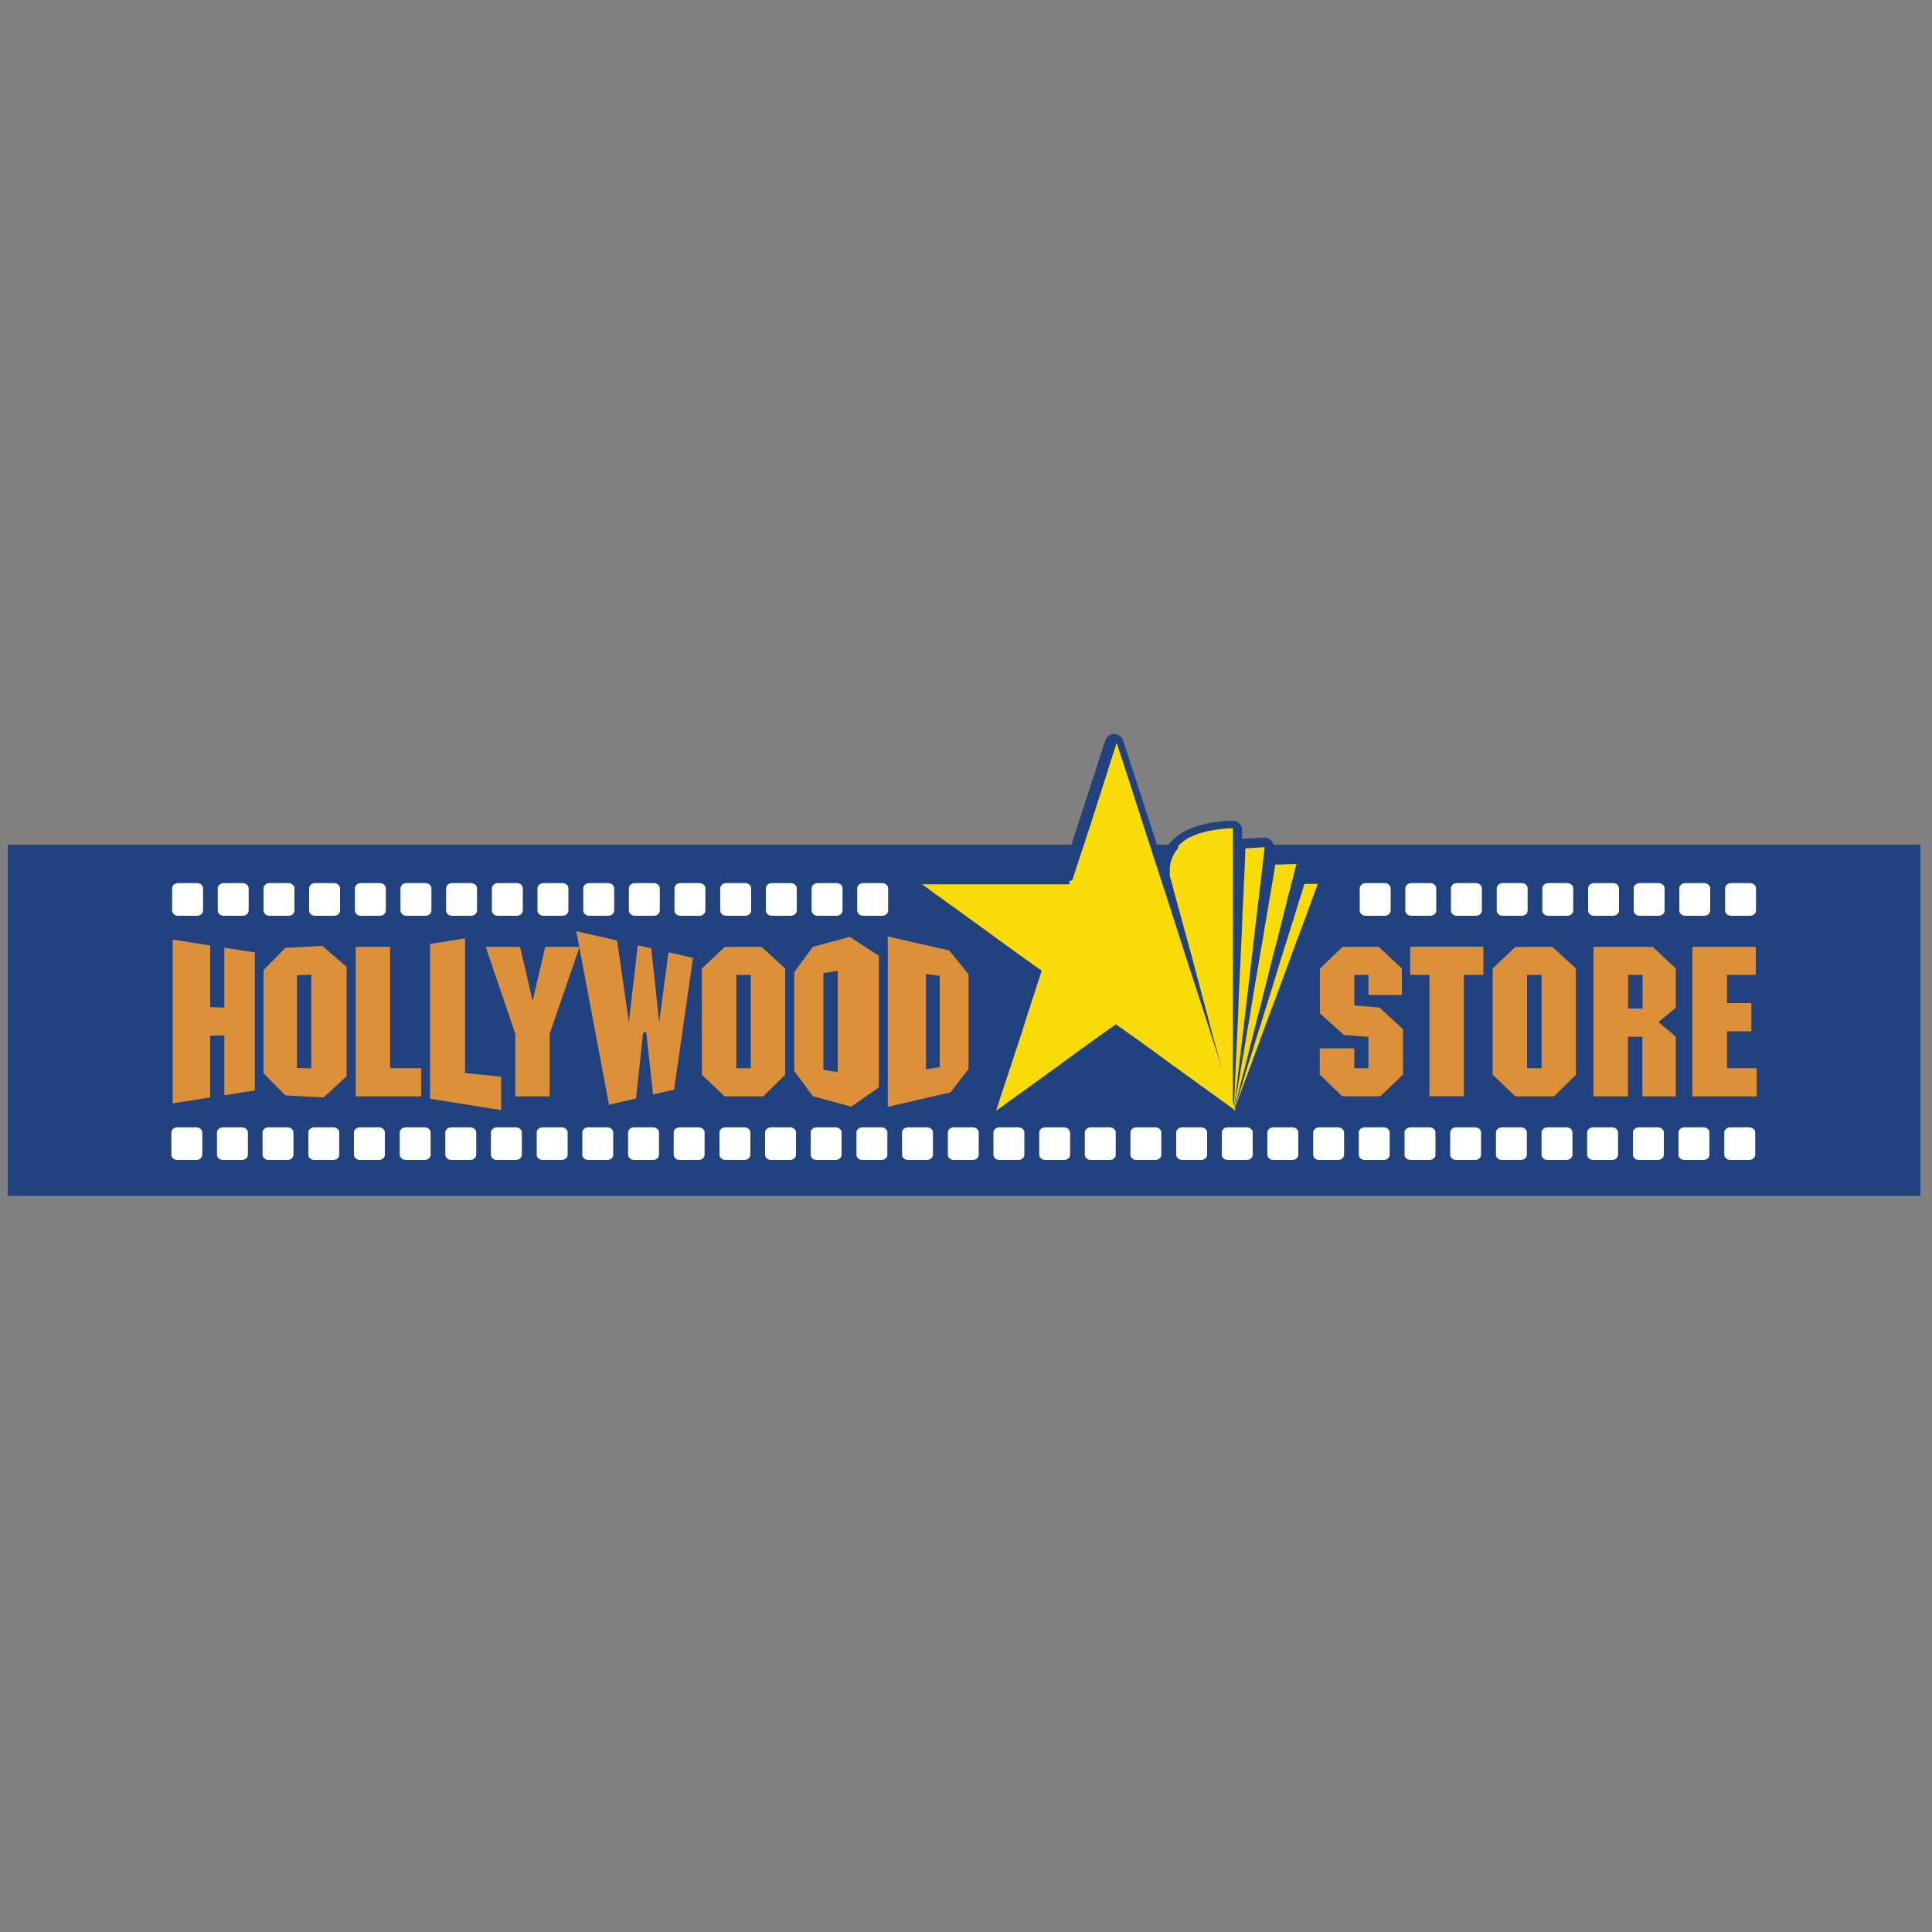
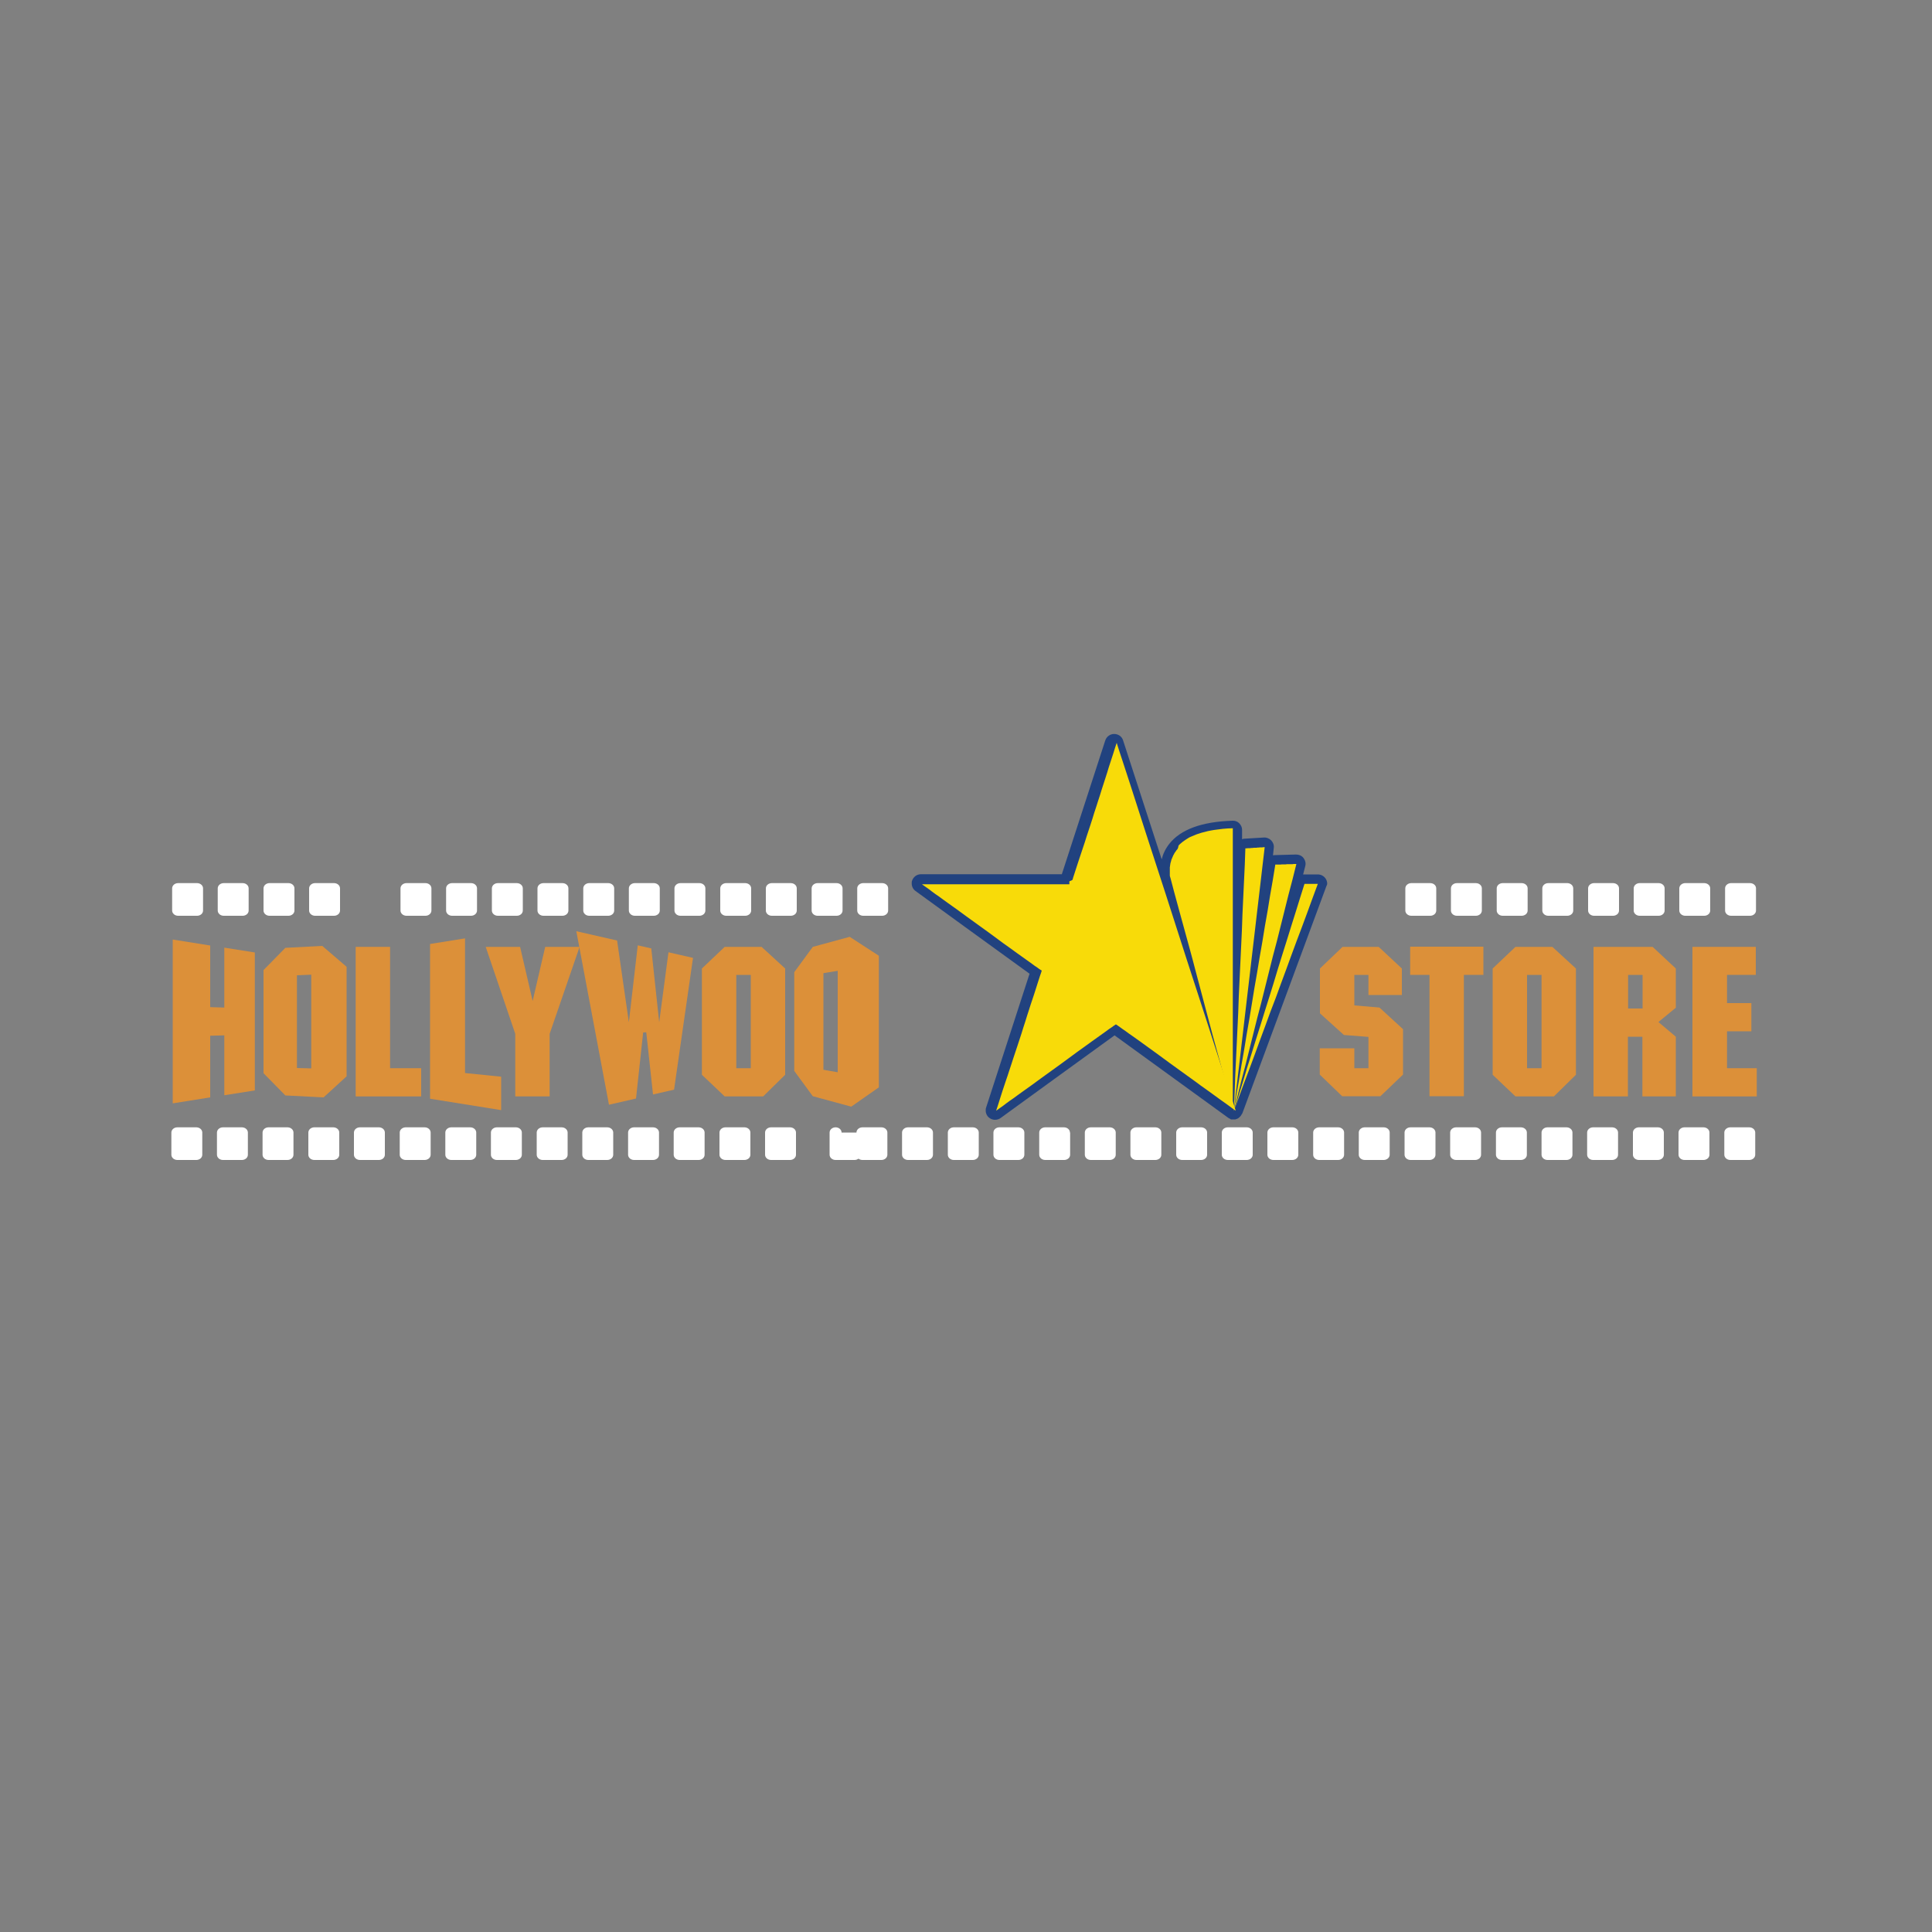
<svg xmlns="http://www.w3.org/2000/svg" version="1.1" id="Livello_1" x="0px" y="0px" width="1000px" height="1000px" viewBox="0 0 1000 1000" style="enable-background:new 0 0 1000 1000;" xml:space="preserve">
  <rect x="0" y="0" width="1000" height="1000" fill="#808080" stroke="none" />
  <style type="text/css">
	.st0{fill:#21427F;}
	.st1{fill:#F8DB09;}
	.st2{fill:#DC9039;}
	.st3{fill:#FFFFFF;}
</style>
-   <rect x="4" y="437.2" class="st0" width="990" height="181.8" />
  <path class="st0" d="M686.1,454.7c-0.9-1.3-2.4-2.1-4-2.1h-7c-0.2,0-0.4,0-0.6,0l1.1-4.3c0.4-1.5,0-3-0.9-4.2  c-0.9-1.2-2.4-1.8-3.9-1.8l-10.9,0.3c-0.3,0-0.7,0.1-1,0.1l0.4-3.8c0.2-1.4-0.3-2.8-1.3-3.9c-1-1-2.4-1.6-3.8-1.5l-10,0.6  c-0.5,0-0.9,0.1-1.3,0.3c0-2.8,0-4.5,0-4.9c0-1.3-0.6-2.5-1.5-3.4c-0.9-0.9-2.2-1.4-3.5-1.3c-15.8,0.5-26.8,4.5-32.7,12  c-2.1,2.7-3.3,5.4-3.9,8l-20-61.6c-0.6-2-2.5-3.3-4.6-3.3c-2.1,0-3.9,1.3-4.6,3.3c0,0-21.3,65.6-22.5,69.3c-6.4,0-72.9,0-72.9,0  c-2.1,0-3.9,1.3-4.6,3.3c-0.2,0.5-0.2,1-0.2,1.5c0,1.5,0.7,3,2,3.9c0,0,53.8,39.1,59,42.8c-2,6.1-22.5,69.3-22.5,69.3  c-0.2,0.5-0.2,1-0.2,1.5c0,1.5,0.7,3,2,3.9c1.7,1.2,4,1.2,5.7,0c0,0,53.8-39.1,59-42.8c5.2,3.8,59,42.8,59,42.8c0,0,0,0,0.1,0  c0,0,0,0,0.1,0.1c0,0,0.1,0.1,0.1,0.1c0.1,0,0.2,0.1,0.2,0.1c0,0,0,0,0.1,0c0,0,0,0,0.1,0c0,0,0.1,0,0.1,0.1c0,0,0.1,0,0.1,0.1  c0,0,0.1,0,0.2,0.1c0,0,0,0,0,0c0,0,0,0,0,0c0,0,0.1,0,0.1,0.1c0,0,0,0,0,0c0,0,0.1,0,0.1,0c0.1,0,0.1,0,0.2,0c0.1,0,0.1,0,0.2,0  c0,0,0,0,0,0c0,0,0.1,0,0.1,0c0.1,0,0.1,0,0.2,0c0.1,0,0.1,0,0.2,0c0,0,0.1,0,0.1,0c0,0,0,0,0.1,0c0.1,0,0.1,0,0.2,0  c0,0,0.1,0,0.1,0c0.1,0,0.1,0,0.2,0c0.1,0,0.2,0,0.3,0c0.1,0,0.1,0,0.2,0c0,0,0,0,0,0c0,0,0,0,0,0c0,0,0.1,0,0.1,0  c0.1,0,0.2,0,0.2-0.1c0.1,0,0.2,0,0.3-0.1c0,0,0,0,0.1,0c0,0,0.1,0,0.1,0c0,0,0.1,0,0.1-0.1c0.1,0,0.2-0.1,0.3-0.1  c0.1,0,0.1-0.1,0.2-0.1c0,0,0.1,0,0.1-0.1c0,0,0,0,0.1,0c0,0,0,0,0,0c0,0,0.1,0,0.1-0.1c0.1,0,0.2-0.1,0.2-0.2  c0.1,0,0.1-0.1,0.2-0.1c0,0,0,0,0,0c0,0,0.1-0.1,0.1-0.1c0,0,0.1,0,0.1-0.1c0,0,0.1-0.1,0.1-0.1c0.1-0.1,0.1-0.1,0.2-0.2  c0,0,0.1-0.1,0.1-0.1c0,0,0.1-0.1,0.1-0.1c0,0,0.1-0.1,0.1-0.1c0,0,0.1-0.1,0.1-0.2c0,0,0.1-0.1,0.1-0.1c0-0.1,0.1-0.1,0.1-0.2  c0-0.1,0.1-0.1,0.1-0.2c0,0,0-0.1,0.1-0.1c0-0.1,0.1-0.1,0.1-0.2c0,0,0-0.1,0.1-0.1c0-0.1,0.1-0.1,0.1-0.2c0-0.1,0.1-0.1,0.1-0.2  c0,0,0,0,0,0l43.5-117.6C687.2,457.7,687,456,686.1,454.7z" />
  <g>
    <g>
      <g>
        <path class="st1" d="M553.6,456.1L553.6,456.1l-0.1,0.2l0,0.1l0,0.1l0,0.1l0,0.1l0,0.1l0,0.1l0,0.1l0,0.1l0,0.1l0,0.1l0,0.1     l0,0.1l0,0.1l0,0.1c0,0-0.3,0-0.7,0c-0.5,0-1.2,0-2.1,0c-0.9,0-2,0-3.3,0c-1.3,0-2.7,0-4.3,0c-1.6,0-3.3,0-5.2,0     c-1.8,0-3.8,0-5.8,0c-2,0-4.1,0-6.3,0s-4.4,0-6.6,0s-4.5,0-6.7,0c-2.2,0-4.5,0-6.6,0s-4.3,0-6.4,0c-2.1,0-4.1,0-6,0     c-1.9,0-3.7,0-5.4,0c-1.7,0-3.2,0-4.6,0s-2.6,0-3.7,0s-1.9,0-2.6,0c0.5,0.4,1.2,0.9,2.1,1.5c0.9,0.6,1.9,1.3,3,2.2     s2.4,1.7,3.8,2.7s2.8,2.1,4.4,3.2c1.5,1.1,3.2,2.3,4.9,3.5c1.7,1.2,3.4,2.5,5.2,3.8s3.6,2.6,5.4,3.9c1.8,1.3,3.6,2.6,5.4,3.9     c1.8,1.3,3.6,2.6,5.3,3.9c1.7,1.3,3.4,2.5,5.1,3.7c1.6,1.2,3.2,2.3,4.7,3.4s2.9,2.1,4.2,3c1.3,0.9,2.5,1.8,3.5,2.5     c1,0.8,1.9,1.4,2.7,1.9c0.7,0.5,1.3,1,1.7,1.2c0.4,0.3,0.6,0.4,0.6,0.4s-0.1,0.2-0.2,0.7c-0.2,0.5-0.4,1.1-0.7,2s-0.6,1.9-1,3.1     c-0.4,1.2-0.8,2.6-1.3,4.1c-0.5,1.5-1,3.2-1.6,4.9c-0.6,1.7-1.2,3.6-1.8,5.5c-0.6,1.9-1.3,3.9-1.9,6c-0.7,2-1.3,4.1-2,6.3     c-0.7,2.1-1.4,4.3-2.1,6.4c-0.7,2.1-1.4,4.2-2.1,6.3c-0.7,2.1-1.3,4.1-2,6.1c-0.6,2-1.3,3.9-1.9,5.7c-0.6,1.8-1.2,3.5-1.7,5.1     s-1,3.1-1.4,4.4s-0.8,2.5-1.1,3.5c-0.3,1-0.6,1.8-0.8,2.4c0.5-0.4,1.2-0.9,2.1-1.5c0.9-0.6,1.9-1.3,3-2.2s2.4-1.7,3.8-2.7     c1.4-1,2.8-2.1,4.4-3.2c1.5-1.1,3.2-2.3,4.9-3.5c1.7-1.2,3.4-2.5,5.2-3.8s3.6-2.6,5.4-3.9c1.8-1.3,3.6-2.6,5.4-3.9     c1.8-1.3,3.6-2.6,5.3-3.9c1.7-1.3,3.4-2.5,5.1-3.7s3.2-2.3,4.7-3.4c1.5-1.1,2.9-2.1,4.2-3c1.3-0.9,2.5-1.8,3.5-2.5     c1-0.8,1.9-1.4,2.7-1.9c0.7-0.5,1.3-1,1.7-1.2c0.4-0.3,0.6-0.4,0.6-0.4s0.2,0.2,0.6,0.4c0.4,0.3,1,0.7,1.7,1.2s1.6,1.2,2.7,1.9     c1,0.8,2.2,1.6,3.5,2.5c1.3,0.9,2.7,1.9,4.2,3c1.5,1.1,3.1,2.2,4.7,3.4c1.6,1.2,3.3,2.4,5.1,3.7c1.7,1.3,3.5,2.6,5.3,3.9     c1.8,1.3,3.6,2.6,5.4,3.9s3.6,2.6,5.4,3.9c1.8,1.3,3.5,2.5,5.2,3.8c1.7,1.2,3.3,2.4,4.9,3.5c1.5,1.1,3,2.2,4.4,3.2     c1.4,1,2.6,1.9,3.8,2.7s2.1,1.6,3,2.2c0.9,0.6,1.6,1.1,2.1,1.5c-0.2-0.7-0.6-1.9-1.2-3.8s-1.4-4.2-2.3-7s-2-6.1-3.2-9.8     c-1.2-3.7-2.5-7.7-3.9-12.1s-2.9-9.1-4.5-14c-1.6-4.9-3.3-10.1-5-15.4c-1.7-5.3-3.5-10.8-5.3-16.3s-3.6-11.2-5.4-16.8     s-3.6-11.2-5.4-16.8s-3.6-11-5.3-16.3c-1.7-5.3-3.4-10.5-5-15.4c-1.6-4.9-3.1-9.6-4.5-14c-1.4-4.4-2.7-8.4-3.9-12.1     c-1.2-3.7-2.3-7-3.2-9.8c-0.9-2.8-1.7-5.2-2.3-7c-0.6-1.8-1-3.1-1.2-3.8c-0.2,0.6-0.5,1.4-0.8,2.4c-0.3,1-0.7,2.2-1.1,3.5     c-0.4,1.3-0.9,2.8-1.4,4.3s-1.1,3.3-1.6,5.1c-0.6,1.8-1.2,3.7-1.8,5.6c-0.6,1.9-1.3,3.9-1.9,6c-0.7,2-1.3,4.1-2,6.2     s-1.4,4.2-2,6.3c-0.7,2.1-1.3,4.1-2,6.1c-0.7,2-1.3,4-1.9,5.9c-0.6,1.9-1.2,3.7-1.8,5.4c-0.6,1.7-1.1,3.3-1.6,4.8s-0.9,2.8-1.3,4     c-0.4,1.2-0.7,2.2-1,3.1s-0.5,1.5-0.6,2S553.6,456.1,553.6,456.1z" />
        <polygon class="st1" points="675.2,457.5 672.9,464.8 670.6,472.2 668.3,479.5 666,486.9 663.7,494.2 661.4,501.6 659.2,508.9      656.9,516.3 654.6,523.6 652.3,531 650,538.3 647.7,545.7 645.4,553 643.2,560.4 640.9,567.7 638.6,575.1 641.3,567.7 644,560.4      646.8,553 649.5,545.7 652.2,538.3 654.9,531 657.6,523.6 660.4,516.3 663.1,508.9 665.8,501.6 668.5,494.2 671.2,486.9      674,479.5 676.7,472.2 679.4,464.8 682.1,457.5 681.7,457.5 681.3,457.5 680.8,457.5 680.4,457.5 679.9,457.5 679.5,457.5      679.1,457.5 678.6,457.5 678.2,457.5 677.8,457.5 677.3,457.5 676.9,457.5 676.5,457.5 676,457.5 675.6,457.5    " />
        <polygon class="st1" points="660.1,447.5 658.8,455.5 657.4,463.5 656.1,471.5 654.7,479.4 653.4,487.4 652,495.4 650.7,503.3      649.3,511.3 648,519.3 646.7,527.2 645.3,535.2 644,543.2 642.6,551.2 641.3,559.1 639.9,567.1 638.6,575.1 640.6,567.1      642.6,559.1 644.7,551.1 646.7,543.1 648.7,535.1 650.7,527.1 652.8,519.1 654.8,511.1 656.8,503.1 658.8,495.1 660.9,487.2      662.9,479.2 664.9,471.2 666.9,463.2 669,455.2 671,447.2 670.3,447.2 669.6,447.2 669,447.3 668.3,447.3 667.6,447.3      666.9,447.3 666.2,447.3 665.5,447.4 664.9,447.4 664.2,447.4 663.5,447.4 662.8,447.5 662.1,447.5 661.5,447.5 660.8,447.5         " />
        <polygon class="st1" points="644.6,439.1 644.3,447.6 643.9,456.1 643.5,464.6 643.1,473.1 642.8,481.6 642.4,490.1 642,498.6      641.6,507.1 641.2,515.6 640.9,524.1 640.5,532.6 640.1,541.1 639.7,549.6 639.3,558.1 639,566.6 638.6,575.1 639.6,566.5      640.6,558 641.6,549.5 642.6,540.9 643.6,532.4 644.6,523.8 645.6,515.3 646.6,506.8 647.6,498.2 648.6,489.7 649.6,481.2      650.6,472.6 651.6,464.1 652.6,455.6 653.6,447 654.6,438.5 654,438.5 653.4,438.6 652.8,438.6 652.1,438.6 651.5,438.7      650.9,438.7 650.3,438.8 649.6,438.8 649,438.8 648.4,438.9 647.8,438.9 647.1,439 646.5,439 645.9,439 645.3,439.1    " />
        <path class="st1" d="M609.1,439.9L609.1,439.9L609.1,439.9L609.1,439.9L609.1,439.9L609.1,439.9L609.1,439.9L609.1,439.9     L609.1,439.9L609.1,439.9L609.1,439.9L609.1,439.9L609.1,439.9L609.1,439.9L609.1,439.9L609.1,439.9L609.1,439.9     c-0.2,0.2-0.4,0.5-0.5,0.7c-0.2,0.2-0.3,0.5-0.5,0.7c-0.2,0.2-0.3,0.5-0.4,0.7c-0.1,0.2-0.3,0.5-0.4,0.7     c-0.1,0.2-0.2,0.5-0.3,0.7c-0.1,0.2-0.2,0.5-0.3,0.7c-0.1,0.2-0.2,0.5-0.3,0.7s-0.2,0.5-0.2,0.7c-0.1,0.2-0.1,0.5-0.2,0.7     s-0.1,0.5-0.2,0.7c0,0.2-0.1,0.4-0.1,0.7s-0.1,0.4-0.1,0.6s0,0.4-0.1,0.6c0,0.2,0,0.4,0,0.6s0,0.4,0,0.6c0,0.2,0,0.4,0,0.5l0,0     l0,0l0,0l0,0l0,0l0,0l0,0l0,0l0,0l0,0l0,0l0,0l0,0l0,0l0,0l0,0c0,0,0,0,0,0c0,0,0,0,0,0s0,0,0,0.1c0,0,0,0.1,0,0.1     c0,0,0,0.1,0,0.1c0,0,0,0.1,0,0.1c0,0,0,0.1,0,0.1s0,0.1,0,0.1c0,0,0,0.1,0,0.1c0,0,0,0.1,0,0.1s0,0.1,0,0.1c0,0,0,0.1,0,0.1     c0,0,0,0.1,0,0.1s0,0,0,0.1s0,0,0,0c0,0,0,0,0,0c0,0,0,0,0,0.1c0,0,0,0,0,0.1c0,0,0,0.1,0,0.1s0,0.1,0,0.1c0,0,0,0.1,0,0.1     c0,0,0,0.1,0,0.1c0,0,0,0.1,0,0.1c0,0,0,0.1,0,0.1c0,0,0,0.1,0,0.1c0,0,0,0.1,0,0.1c0,0,0,0.1,0,0.1c0,0,0,0.1,0,0.1     c0,0,0,0.1,0,0.1s0,0.1,0,0.1c0,0,0,0.1,0,0.1c0,0,0,0.1,0,0.1c0,0,0.1,0.5,0.4,1.4c0.2,0.9,0.6,2.2,1,3.8c0.4,1.7,1,3.7,1.6,6     c0.6,2.3,1.3,4.9,2.1,7.7c0.8,2.8,1.6,5.9,2.5,9.1c0.9,3.2,1.8,6.7,2.8,10.2c1,3.5,1.9,7.2,2.9,10.9s2,7.5,3,11.3     c1,3.8,2,7.5,3,11.3c1,3.7,2,7.4,2.9,10.9c1,3.5,1.9,6.9,2.8,10.2c0.9,3.2,1.7,6.3,2.5,9.1c0.8,2.8,1.5,5.4,2.1,7.7     c0.6,2.3,1.2,4.3,1.6,5.9c0.4,1.6,0.8,2.9,1,3.8c0.2,0.9,0.4,1.4,0.4,1.4s0-0.6,0-1.6c0-1,0-2.6,0-4.5c0-1.9,0-4.3,0-7     c0-2.7,0-5.8,0-9.1c0-3.3,0-7,0-10.8s0-7.9,0-12c0-4.2,0-8.5,0-12.9c0-4.4,0-8.9,0-13.4c0-4.5,0-9,0-13.4c0-4.4,0-8.8,0-13     c0-4.2,0-8.3,0-12.3c0-3.9,0-7.6,0-11.1c0-3.4,0-6.6,0-9.5c0-2.8,0-5.4,0-7.5c0-2.1,0-3.8,0-5c0-1.2,0-2,0-2.2     c-0.9,0-1.8,0.1-2.6,0.1c-0.9,0.1-1.7,0.1-2.5,0.2s-1.6,0.2-2.4,0.3s-1.6,0.2-2.3,0.3c-0.8,0.1-1.5,0.3-2.2,0.4     c-0.7,0.1-1.4,0.3-2.1,0.5c-0.7,0.2-1.3,0.3-2,0.5c-0.6,0.2-1.3,0.4-1.9,0.6c-0.6,0.2-1.2,0.4-1.8,0.7c-0.6,0.2-1.1,0.5-1.7,0.7     s-1.1,0.5-1.6,0.8s-1,0.6-1.4,0.9c-0.5,0.3-0.9,0.6-1.3,0.9c-0.4,0.3-0.8,0.7-1.2,1c-0.4,0.3-0.8,0.7-1.1,1.1     C609.8,439.2,609.4,439.6,609.1,439.9z" />
      </g>
      <g>
        <g>
          <path class="st2" d="M131.9,564.4l-15.8,2.5l0,0v-31l0,0l-7.3,0.2l0,0v31.9l0,0l-19.4,3.1l0,0v-84.8l0,0l19.4,3.1l0,0v31.9l0,0      l7.3,0.2l0,0v-31l0,0l15.8,2.5l0,0V564.4z" />
          <path class="st2" d="M161.1,504.5V553l0,0l-7.4-0.2l0,0v-48l0,0L161.1,504.5z M179.5,500.5l-12.7-10.9l0,0l-19.1,1l0,0      l-11.3,11.5l0,0v53.4l0,0l11.3,11.5l0,0l19.8,1l0,0l11.9-10.9l0,0V500.5z" />
          <path class="st2" d="M201.9,552.9H218v14.6h-33.9v-77.4h17.8V552.9z" />
          <path class="st2" d="M240.7,555.4l18.7,1.9l0,0v17.3l0,0l-36.8-5.9l0,0v-80.1l0,0l18.1-2.9l0,0V555.4z" />
          <path class="st2" d="M284.5,535.1v32.4h-17.8v-32.4l-15.3-45h17.8l6.5,28l6.5-28H300L284.5,535.1z" />
          <path class="st2" d="M348.9,564l-10.9,2.5l0,0l-3.5-32.2l0,0l-1.6,0.1l0,0l-3.7,34.2l0,0l-14,3.2l0,0l-16.9-89.8l0,0l21.1,4.8      l0,0l6.1,42.3l0,0l4.6-39.8l0,0l7,1.6l0,0l4.1,38.2l0,0l4.8-36.2l0,0l12.7,2.9l0,0L348.9,564z" />
          <path class="st2" d="M388.6,504.6v48.3h-7.5v-48.3H388.6z M406.4,501.3l-12.2-11.2h-19.1l-11.8,11.2v55l11.8,11.2h19.9      l11.4-11.2V501.3z" />
          <path class="st2" d="M433.6,502.5V555l0,0l-7.4-1.3l0,0v-50l0,0L433.6,502.5z M454.9,494.7l-15.1-9.8l0,0l-19.1,5.2l0,0      l-9.6,13.1l0,0v51.1l0,0l9.6,13.1l0,0l19.9,5.4l0,0l14.3-10l0,0V494.7z" />
-           <path class="st2" d="M486.4,505.1v47.3l0,0l-7.1,1l0,0v-49.3l0,0L486.4,505.1z M501.3,504.3l-9.9-12.3l0,0l-31.9-7.3l0,0v88.2      l0,0l32.5-7.5l0,0l9.3-12.1l0,0V504.3z" />
        </g>
        <g>
          <path class="st2" d="M713.6,490.1l12,11.2V515h-17.3v-10.4H701v15.8l13,1.1l12.2,11.2v23.5l-11.7,11.2h-19.8l-11.6-11.2v-13.6      H701v10.3h7.3v-16.2l-12.7-1l-12.4-11.2v-23.2l11.7-11.2H713.6z" />
          <path class="st2" d="M767.7,504.6h-10v62.8h-17.8v-62.8h-10v-14.6h37.9V504.6z" />
          <path class="st2" d="M797.9,504.6v48.3h-7.5v-48.3H797.9z M815.7,501.3l-12.2-11.2h-19.1l-11.8,11.2v55l11.8,11.2h19.9      l11.4-11.2V501.3z" />
          <path class="st2" d="M850.2,504.6V522h-7.5v-17.4H850.2z M867.4,501.3l-12-11.2h-30.6v77.4h17.8v-30.9h7.5v30.9h17.3v-30.9      l-9-7.6l9-7.4V501.3z" />
          <path class="st2" d="M908.9,504.6h-15v14.6h12.6v14.6h-12.6v19.1h15.4v14.6h-33.3v-77.4h32.8V504.6z" />
        </g>
      </g>
    </g>
    <g>
      <g>
        <path class="st3" d="M105.1,471.3c0,1.5-1.4,2.7-3.1,2.7h-9.8c-1.7,0-3.1-1.2-3.1-2.7v-11.5c0-1.5,1.4-2.7,3.1-2.7h9.8     c1.7,0,3.1,1.2,3.1,2.7V471.3z" />
        <path class="st3" d="M128.7,471.3c0,1.5-1.4,2.7-3.1,2.7h-9.8c-1.7,0-3.1-1.2-3.1-2.7v-11.5c0-1.5,1.4-2.7,3.1-2.7h9.8     c1.7,0,3.1,1.2,3.1,2.7V471.3z" />
        <path class="st3" d="M152.4,471.3c0,1.5-1.4,2.7-3.1,2.7h-9.8c-1.7,0-3.1-1.2-3.1-2.7v-11.5c0-1.5,1.4-2.7,3.1-2.7h9.8     c1.7,0,3.1,1.2,3.1,2.7V471.3z" />
        <path class="st3" d="M176,471.3c0,1.5-1.4,2.7-3.1,2.7h-9.8c-1.7,0-3.1-1.2-3.1-2.7v-11.5c0-1.5,1.4-2.7,3.1-2.7h9.8     c1.7,0,3.1,1.2,3.1,2.7V471.3z" />
-         <path class="st3" d="M199.7,471.3c0,1.5-1.4,2.7-3.1,2.7h-9.8c-1.7,0-3.1-1.2-3.1-2.7v-11.5c0-1.5,1.4-2.7,3.1-2.7h9.8     c1.7,0,3.1,1.2,3.1,2.7V471.3z" />
        <path class="st3" d="M223.3,471.3c0,1.5-1.4,2.7-3.1,2.7h-9.8c-1.7,0-3.1-1.2-3.1-2.7v-11.5c0-1.5,1.4-2.7,3.1-2.7h9.8     c1.7,0,3.1,1.2,3.1,2.7V471.3z" />
        <path class="st3" d="M246.9,471.3c0,1.5-1.4,2.7-3.1,2.7H234c-1.7,0-3.1-1.2-3.1-2.7v-11.5c0-1.5,1.4-2.7,3.1-2.7h9.8     c1.7,0,3.1,1.2,3.1,2.7V471.3z" />
        <path class="st3" d="M270.6,471.3c0,1.5-1.4,2.7-3.1,2.7h-9.8c-1.7,0-3.1-1.2-3.1-2.7v-11.5c0-1.5,1.4-2.7,3.1-2.7h9.8     c1.7,0,3.1,1.2,3.1,2.7V471.3z" />
        <path class="st3" d="M294.2,471.3c0,1.5-1.4,2.7-3.1,2.7h-9.8c-1.7,0-3.1-1.2-3.1-2.7v-11.5c0-1.5,1.4-2.7,3.1-2.7h9.8     c1.7,0,3.1,1.2,3.1,2.7V471.3z" />
        <path class="st3" d="M317.9,471.3c0,1.5-1.4,2.7-3.1,2.7H305c-1.7,0-3.1-1.2-3.1-2.7v-11.5c0-1.5,1.4-2.7,3.1-2.7h9.8     c1.7,0,3.1,1.2,3.1,2.7V471.3z" />
        <path class="st3" d="M341.5,471.3c0,1.5-1.4,2.7-3.1,2.7h-9.8c-1.7,0-3.1-1.2-3.1-2.7v-11.5c0-1.5,1.4-2.7,3.1-2.7h9.8     c1.7,0,3.1,1.2,3.1,2.7V471.3z" />
        <path class="st3" d="M365.1,471.3c0,1.5-1.4,2.7-3.1,2.7h-9.8c-1.7,0-3.1-1.2-3.1-2.7v-11.5c0-1.5,1.4-2.7,3.1-2.7h9.8     c1.7,0,3.1,1.2,3.1,2.7V471.3z" />
        <path class="st3" d="M388.8,471.3c0,1.5-1.4,2.7-3.1,2.7h-9.8c-1.7,0-3.1-1.2-3.1-2.7v-11.5c0-1.5,1.4-2.7,3.1-2.7h9.8     c1.7,0,3.1,1.2,3.1,2.7V471.3z" />
        <path class="st3" d="M412.4,471.3c0,1.5-1.4,2.7-3.1,2.7h-9.8c-1.7,0-3.1-1.2-3.1-2.7v-11.5c0-1.5,1.4-2.7,3.1-2.7h9.8     c1.7,0,3.1,1.2,3.1,2.7V471.3z" />
        <path class="st3" d="M436.1,471.3c0,1.5-1.4,2.7-3.1,2.7h-9.8c-1.7,0-3.1-1.2-3.1-2.7v-11.5c0-1.5,1.4-2.7,3.1-2.7h9.8     c1.7,0,3.1,1.2,3.1,2.7V471.3z" />
        <path class="st3" d="M459.7,471.3c0,1.5-1.4,2.7-3.1,2.7h-9.8c-1.7,0-3.1-1.2-3.1-2.7v-11.5c0-1.5,1.4-2.7,3.1-2.7h9.8     c1.7,0,3.1,1.2,3.1,2.7V471.3z" />
-         <path class="st3" d="M719.8,471.3c0,1.5-1.4,2.7-3.1,2.7h-9.8c-1.7,0-3.1-1.2-3.1-2.7v-11.5c0-1.5,1.4-2.7,3.1-2.7h9.8     c1.7,0,3.1,1.2,3.1,2.7V471.3z" />
        <path class="st3" d="M743.4,471.3c0,1.5-1.4,2.7-3.1,2.7h-9.8c-1.7,0-3.1-1.2-3.1-2.7v-11.5c0-1.5,1.4-2.7,3.1-2.7h9.8     c1.7,0,3.1,1.2,3.1,2.7V471.3z" />
        <path class="st3" d="M767,471.3c0,1.5-1.4,2.7-3.1,2.7h-9.8c-1.7,0-3.1-1.2-3.1-2.7v-11.5c0-1.5,1.4-2.7,3.1-2.7h9.8     c1.7,0,3.1,1.2,3.1,2.7V471.3z" />
        <path class="st3" d="M790.7,471.3c0,1.5-1.4,2.7-3.1,2.7h-9.8c-1.7,0-3.1-1.2-3.1-2.7v-11.5c0-1.5,1.4-2.7,3.1-2.7h9.8     c1.7,0,3.1,1.2,3.1,2.7V471.3z" />
        <path class="st3" d="M814.3,471.3c0,1.5-1.4,2.7-3.1,2.7h-9.8c-1.7,0-3.1-1.2-3.1-2.7v-11.5c0-1.5,1.4-2.7,3.1-2.7h9.8     c1.7,0,3.1,1.2,3.1,2.7V471.3z" />
        <path class="st3" d="M838,471.3c0,1.5-1.4,2.7-3.1,2.7h-9.8c-1.7,0-3.1-1.2-3.1-2.7v-11.5c0-1.5,1.4-2.7,3.1-2.7h9.8     c1.7,0,3.1,1.2,3.1,2.7V471.3z" />
        <path class="st3" d="M861.6,471.3c0,1.5-1.4,2.7-3.1,2.7h-9.8c-1.7,0-3.1-1.2-3.1-2.7v-11.5c0-1.5,1.4-2.7,3.1-2.7h9.8     c1.7,0,3.1,1.2,3.1,2.7V471.3z" />
        <path class="st3" d="M885.2,471.3c0,1.5-1.4,2.7-3.1,2.7h-9.8c-1.7,0-3.1-1.2-3.1-2.7v-11.5c0-1.5,1.4-2.7,3.1-2.7h9.8     c1.7,0,3.1,1.2,3.1,2.7V471.3z" />
        <path class="st3" d="M908.9,471.3c0,1.5-1.4,2.7-3.1,2.7H896c-1.7,0-3.1-1.2-3.1-2.7v-11.5c0-1.5,1.4-2.7,3.1-2.7h9.8     c1.7,0,3.1,1.2,3.1,2.7V471.3z" />
      </g>
      <g>
        <path class="st3" d="M104.7,586.2c0-1.5-1.4-2.7-3.1-2.7h-9.8c-1.7,0-3.1,1.2-3.1,2.7v11.5c0,1.5,1.4,2.7,3.1,2.7h9.8     c1.7,0,3.1-1.2,3.1-2.7V586.2z" />
        <path class="st3" d="M128.3,586.2c0-1.5-1.4-2.7-3.1-2.7h-9.8c-1.7,0-3.1,1.2-3.1,2.7v11.5c0,1.5,1.4,2.7,3.1,2.7h9.8     c1.7,0,3.1-1.2,3.1-2.7V586.2z" />
        <path class="st3" d="M151.9,586.2c0-1.5-1.4-2.7-3.1-2.7h-9.8c-1.7,0-3.1,1.2-3.1,2.7v11.5c0,1.5,1.4,2.7,3.1,2.7h9.8     c1.7,0,3.1-1.2,3.1-2.7V586.2z" />
        <path class="st3" d="M175.6,586.2c0-1.5-1.4-2.7-3.1-2.7h-9.8c-1.7,0-3.1,1.2-3.1,2.7v11.5c0,1.5,1.4,2.7,3.1,2.7h9.8     c1.7,0,3.1-1.2,3.1-2.7V586.2z" />
        <path class="st3" d="M199.2,586.2c0-1.5-1.4-2.7-3.1-2.7h-9.8c-1.7,0-3.1,1.2-3.1,2.7v11.5c0,1.5,1.4,2.7,3.1,2.7h9.8     c1.7,0,3.1-1.2,3.1-2.7V586.2z" />
        <path class="st3" d="M222.9,586.2c0-1.5-1.4-2.7-3.1-2.7H210c-1.7,0-3.1,1.2-3.1,2.7v11.5c0,1.5,1.4,2.7,3.1,2.7h9.8     c1.7,0,3.1-1.2,3.1-2.7V586.2z" />
        <path class="st3" d="M246.5,586.2c0-1.5-1.4-2.7-3.1-2.7h-9.8c-1.7,0-3.1,1.2-3.1,2.7v11.5c0,1.5,1.4,2.7,3.1,2.7h9.8     c1.7,0,3.1-1.2,3.1-2.7V586.2z" />
        <path class="st3" d="M270.1,586.2c0-1.5-1.4-2.7-3.1-2.7h-9.8c-1.7,0-3.1,1.2-3.1,2.7v11.5c0,1.5,1.4,2.7,3.1,2.7h9.8     c1.7,0,3.1-1.2,3.1-2.7V586.2z" />
        <path class="st3" d="M293.8,586.2c0-1.5-1.4-2.7-3.1-2.7h-9.8c-1.7,0-3.1,1.2-3.1,2.7v11.5c0,1.5,1.4,2.7,3.1,2.7h9.8     c1.7,0,3.1-1.2,3.1-2.7V586.2z" />
        <path class="st3" d="M317.4,586.2c0-1.5-1.4-2.7-3.1-2.7h-9.8c-1.7,0-3.1,1.2-3.1,2.7v11.5c0,1.5,1.4,2.7,3.1,2.7h9.8     c1.7,0,3.1-1.2,3.1-2.7V586.2z" />
        <path class="st3" d="M341.1,586.2c0-1.5-1.4-2.7-3.1-2.7h-9.8c-1.7,0-3.1,1.2-3.1,2.7v11.5c0,1.5,1.4,2.7,3.1,2.7h9.8     c1.7,0,3.1-1.2,3.1-2.7V586.2z" />
        <path class="st3" d="M364.7,586.2c0-1.5-1.4-2.7-3.1-2.7h-9.8c-1.7,0-3.1,1.2-3.1,2.7v11.5c0,1.5,1.4,2.7,3.1,2.7h9.8     c1.7,0,3.1-1.2,3.1-2.7V586.2z" />
        <path class="st3" d="M388.4,586.2c0-1.5-1.4-2.7-3.1-2.7h-9.8c-1.7,0-3.1,1.2-3.1,2.7v11.5c0,1.5,1.4,2.7,3.1,2.7h9.8     c1.7,0,3.1-1.2,3.1-2.7V586.2z" />
        <path class="st3" d="M412,586.2c0-1.5-1.4-2.7-3.1-2.7h-9.8c-1.7,0-3.1,1.2-3.1,2.7v11.5c0,1.5,1.4,2.7,3.1,2.7h9.8     c1.7,0,3.1-1.2,3.1-2.7V586.2z" />
-         <path class="st3" d="M435.6,586.2c0-1.5-1.4-2.7-3.1-2.7h-9.8c-1.7,0-3.1,1.2-3.1,2.7v11.5c0,1.5,1.4,2.7,3.1,2.7h9.8     c1.7,0,3.1-1.2,3.1-2.7V586.2z" />
+         <path class="st3" d="M435.6,586.2c0-1.5-1.4-2.7-3.1-2.7c-1.7,0-3.1,1.2-3.1,2.7v11.5c0,1.5,1.4,2.7,3.1,2.7h9.8     c1.7,0,3.1-1.2,3.1-2.7V586.2z" />
        <path class="st3" d="M459.3,586.2c0-1.5-1.4-2.7-3.1-2.7h-9.8c-1.7,0-3.1,1.2-3.1,2.7v11.5c0,1.5,1.4,2.7,3.1,2.7h9.8     c1.7,0,3.1-1.2,3.1-2.7V586.2z" />
        <path class="st3" d="M482.9,586.2c0-1.5-1.4-2.7-3.1-2.7H470c-1.7,0-3.1,1.2-3.1,2.7v11.5c0,1.5,1.4,2.7,3.1,2.7h9.8     c1.7,0,3.1-1.2,3.1-2.7V586.2z" />
        <path class="st3" d="M506.6,586.2c0-1.5-1.4-2.7-3.1-2.7h-9.8c-1.7,0-3.1,1.2-3.1,2.7v11.5c0,1.5,1.4,2.7,3.1,2.7h9.8     c1.7,0,3.1-1.2,3.1-2.7V586.2z" />
        <path class="st3" d="M530.2,586.2c0-1.5-1.4-2.7-3.1-2.7h-9.8c-1.7,0-3.1,1.2-3.1,2.7v11.5c0,1.5,1.4,2.7,3.1,2.7h9.8     c1.7,0,3.1-1.2,3.1-2.7V586.2z" />
        <path class="st3" d="M553.8,586.2c0-1.5-1.4-2.7-3.1-2.7H541c-1.7,0-3.1,1.2-3.1,2.7v11.5c0,1.5,1.4,2.7,3.1,2.7h9.8     c1.7,0,3.1-1.2,3.1-2.7V586.2z" />
        <path class="st3" d="M577.5,586.2c0-1.5-1.4-2.7-3.1-2.7h-9.8c-1.7,0-3.1,1.2-3.1,2.7v11.5c0,1.5,1.4,2.7,3.1,2.7h9.8     c1.7,0,3.1-1.2,3.1-2.7V586.2z" />
        <path class="st3" d="M601.1,586.2c0-1.5-1.4-2.7-3.1-2.7h-9.8c-1.7,0-3.1,1.2-3.1,2.7v11.5c0,1.5,1.4,2.7,3.1,2.7h9.8     c1.7,0,3.1-1.2,3.1-2.7V586.2z" />
        <path class="st3" d="M624.8,586.2c0-1.5-1.4-2.7-3.1-2.7h-9.8c-1.7,0-3.1,1.2-3.1,2.7v11.5c0,1.5,1.4,2.7,3.1,2.7h9.8     c1.7,0,3.1-1.2,3.1-2.7V586.2z" />
        <path class="st3" d="M648.4,586.2c0-1.5-1.4-2.7-3.1-2.7h-9.8c-1.7,0-3.1,1.2-3.1,2.7v11.5c0,1.5,1.4,2.7,3.1,2.7h9.8     c1.7,0,3.1-1.2,3.1-2.7V586.2z" />
        <path class="st3" d="M672,586.2c0-1.5-1.4-2.7-3.1-2.7h-9.8c-1.7,0-3.1,1.2-3.1,2.7v11.5c0,1.5,1.4,2.7,3.1,2.7h9.8     c1.7,0,3.1-1.2,3.1-2.7V586.2z" />
        <path class="st3" d="M695.7,586.2c0-1.5-1.4-2.7-3.1-2.7h-9.8c-1.7,0-3.1,1.2-3.1,2.7v11.5c0,1.5,1.4,2.7,3.1,2.7h9.8     c1.7,0,3.1-1.2,3.1-2.7V586.2z" />
        <path class="st3" d="M719.3,586.2c0-1.5-1.4-2.7-3.1-2.7h-9.8c-1.7,0-3.1,1.2-3.1,2.7v11.5c0,1.5,1.4,2.7,3.1,2.7h9.8     c1.7,0,3.1-1.2,3.1-2.7V586.2z" />
        <path class="st3" d="M743,586.2c0-1.5-1.4-2.7-3.1-2.7h-9.8c-1.7,0-3.1,1.2-3.1,2.7v11.5c0,1.5,1.4,2.7,3.1,2.7h9.8     c1.7,0,3.1-1.2,3.1-2.7V586.2z" />
        <path class="st3" d="M766.6,586.2c0-1.5-1.4-2.7-3.1-2.7h-9.8c-1.7,0-3.1,1.2-3.1,2.7v11.5c0,1.5,1.4,2.7,3.1,2.7h9.8     c1.7,0,3.1-1.2,3.1-2.7V586.2z" />
        <path class="st3" d="M790.3,586.2c0-1.5-1.4-2.7-3.1-2.7h-9.8c-1.7,0-3.1,1.2-3.1,2.7v11.5c0,1.5,1.4,2.7,3.1,2.7h9.8     c1.7,0,3.1-1.2,3.1-2.7V586.2z" />
        <path class="st3" d="M813.9,586.2c0-1.5-1.4-2.7-3.1-2.7H801c-1.7,0-3.1,1.2-3.1,2.7v11.5c0,1.5,1.4,2.7,3.1,2.7h9.8     c1.7,0,3.1-1.2,3.1-2.7V586.2z" />
        <path class="st3" d="M837.5,586.2c0-1.5-1.4-2.7-3.1-2.7h-9.8c-1.7,0-3.1,1.2-3.1,2.7v11.5c0,1.5,1.4,2.7,3.1,2.7h9.8     c1.7,0,3.1-1.2,3.1-2.7V586.2z" />
        <path class="st3" d="M861.2,586.2c0-1.5-1.4-2.7-3.1-2.7h-9.8c-1.7,0-3.1,1.2-3.1,2.7v11.5c0,1.5,1.4,2.7,3.1,2.7h9.8     c1.7,0,3.1-1.2,3.1-2.7V586.2z" />
        <path class="st3" d="M884.8,586.2c0-1.5-1.4-2.7-3.1-2.7h-9.8c-1.7,0-3.1,1.2-3.1,2.7v11.5c0,1.5,1.4,2.7,3.1,2.7h9.8     c1.7,0,3.1-1.2,3.1-2.7V586.2z" />
        <path class="st3" d="M908.5,586.2c0-1.5-1.4-2.7-3.1-2.7h-9.8c-1.7,0-3.1,1.2-3.1,2.7v11.5c0,1.5,1.4,2.7,3.1,2.7h9.8     c1.7,0,3.1-1.2,3.1-2.7V586.2z" />
      </g>
    </g>
  </g>
</svg>